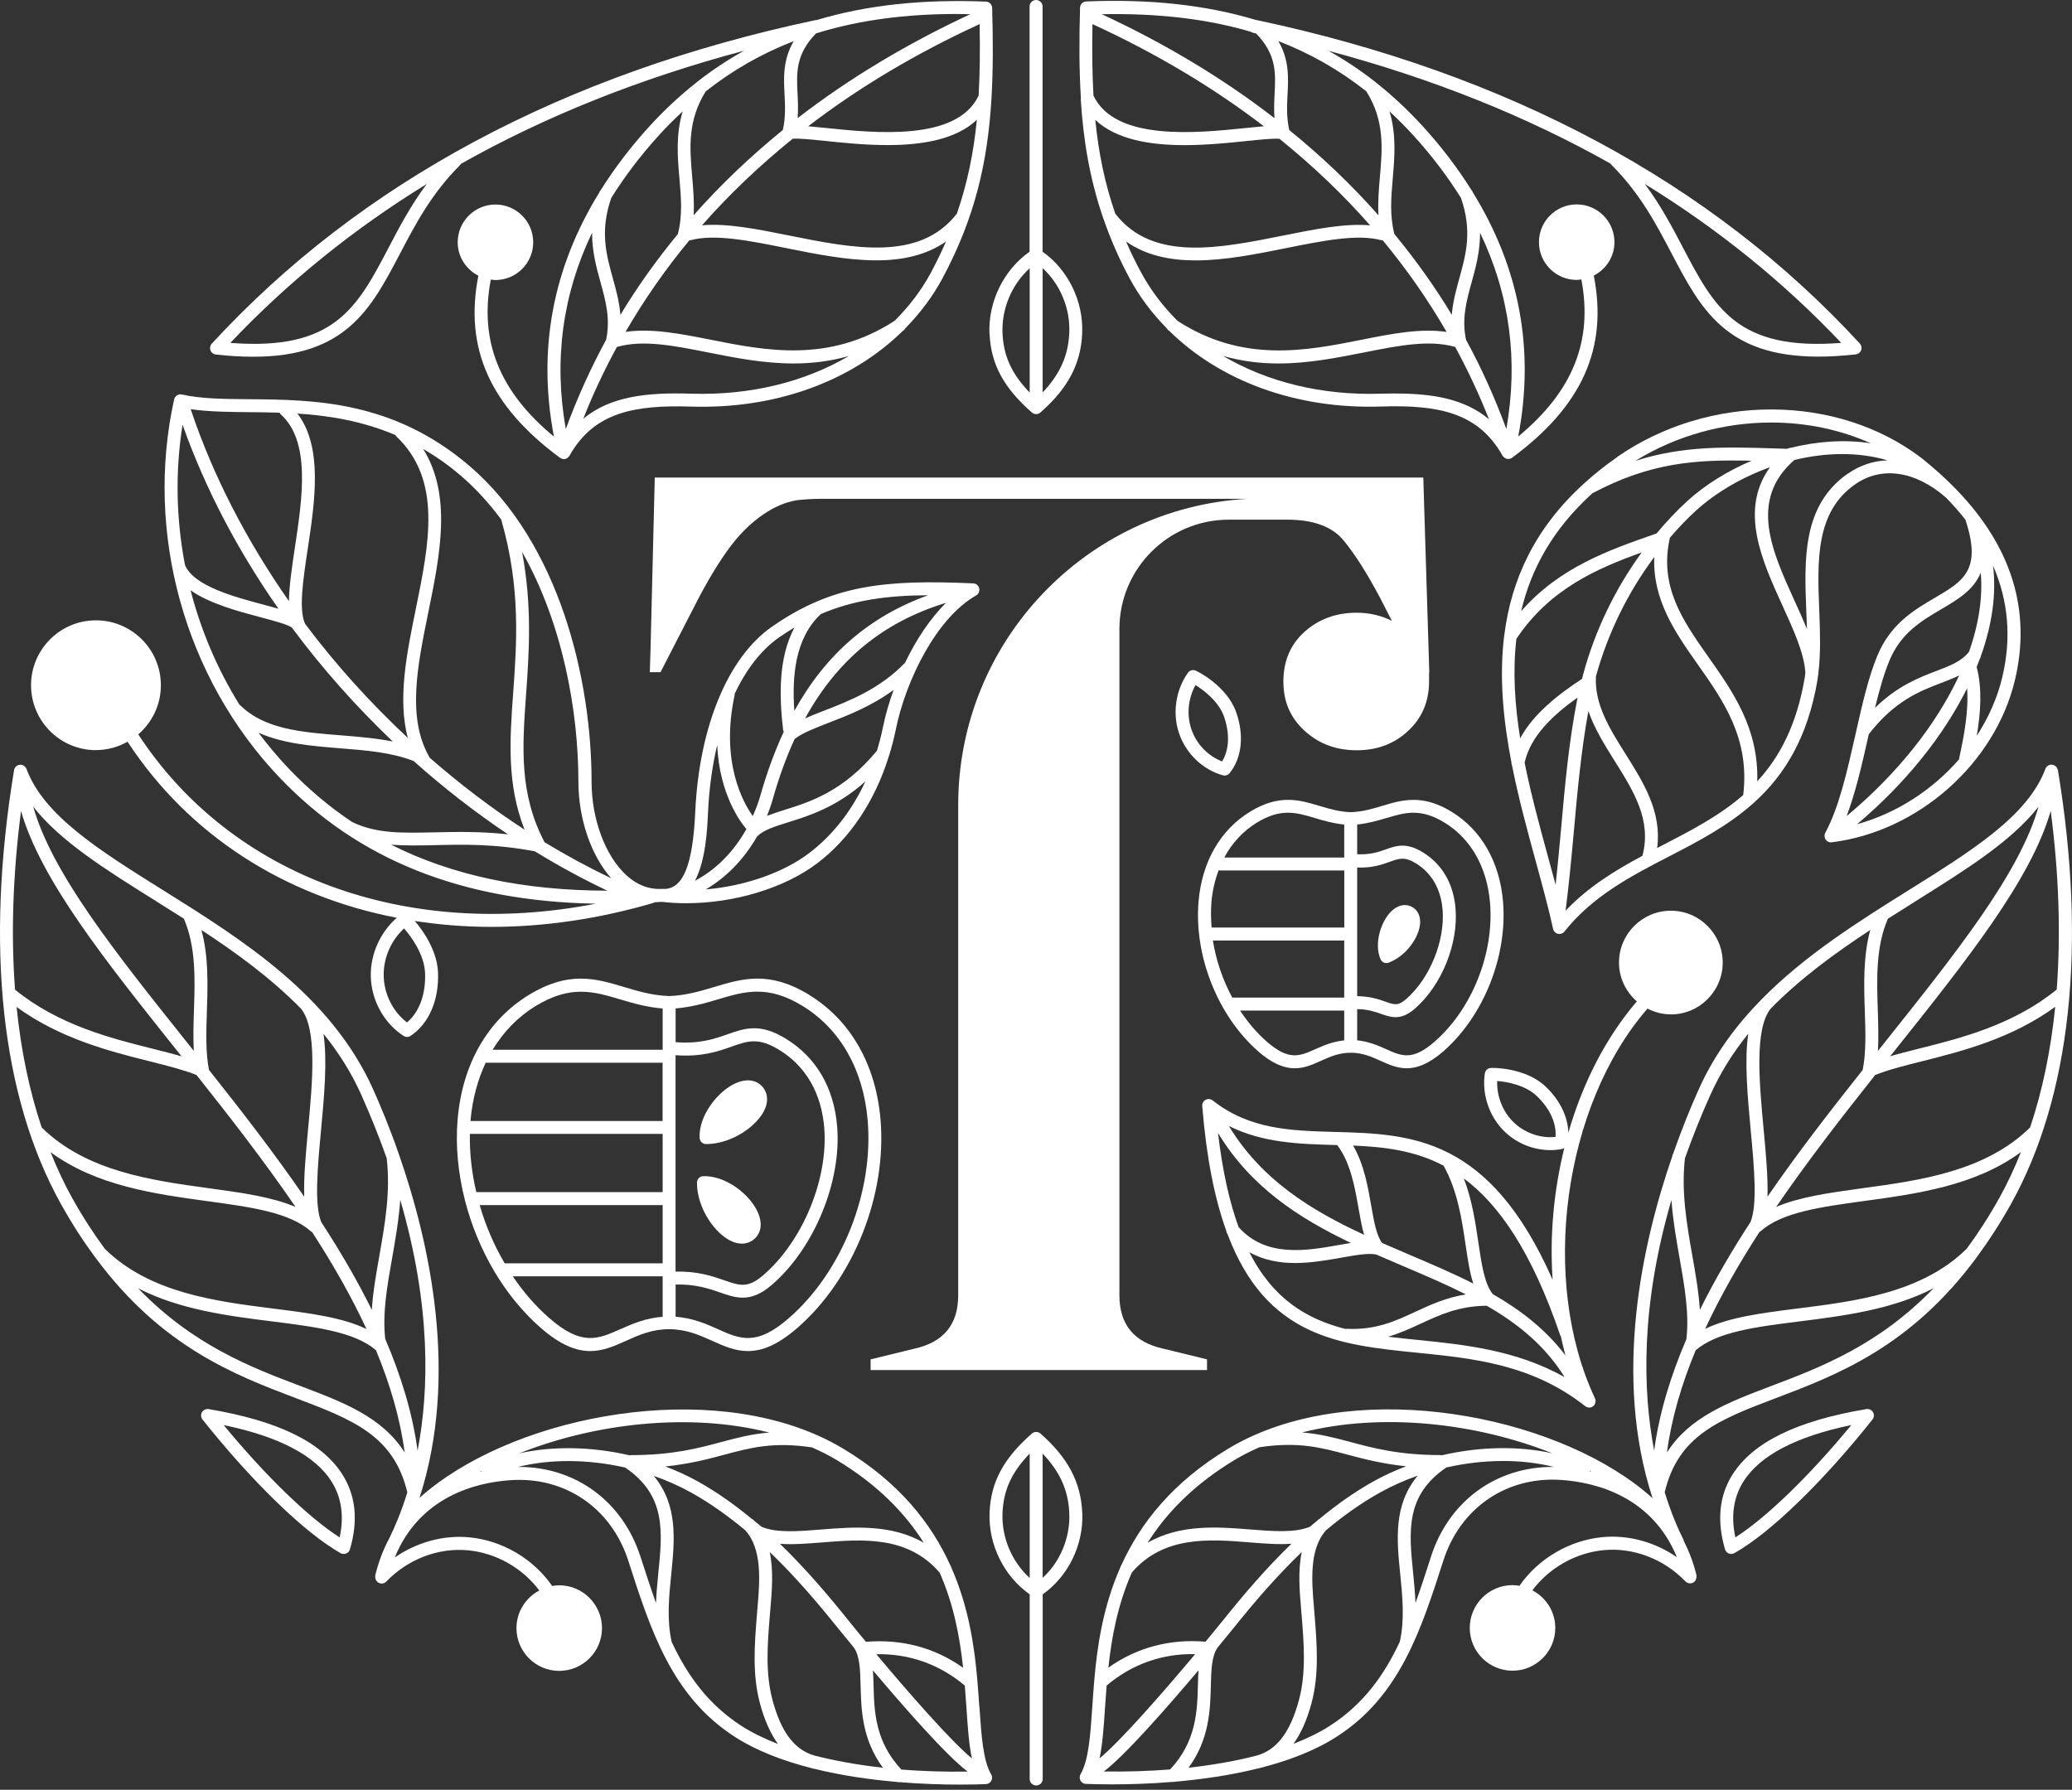
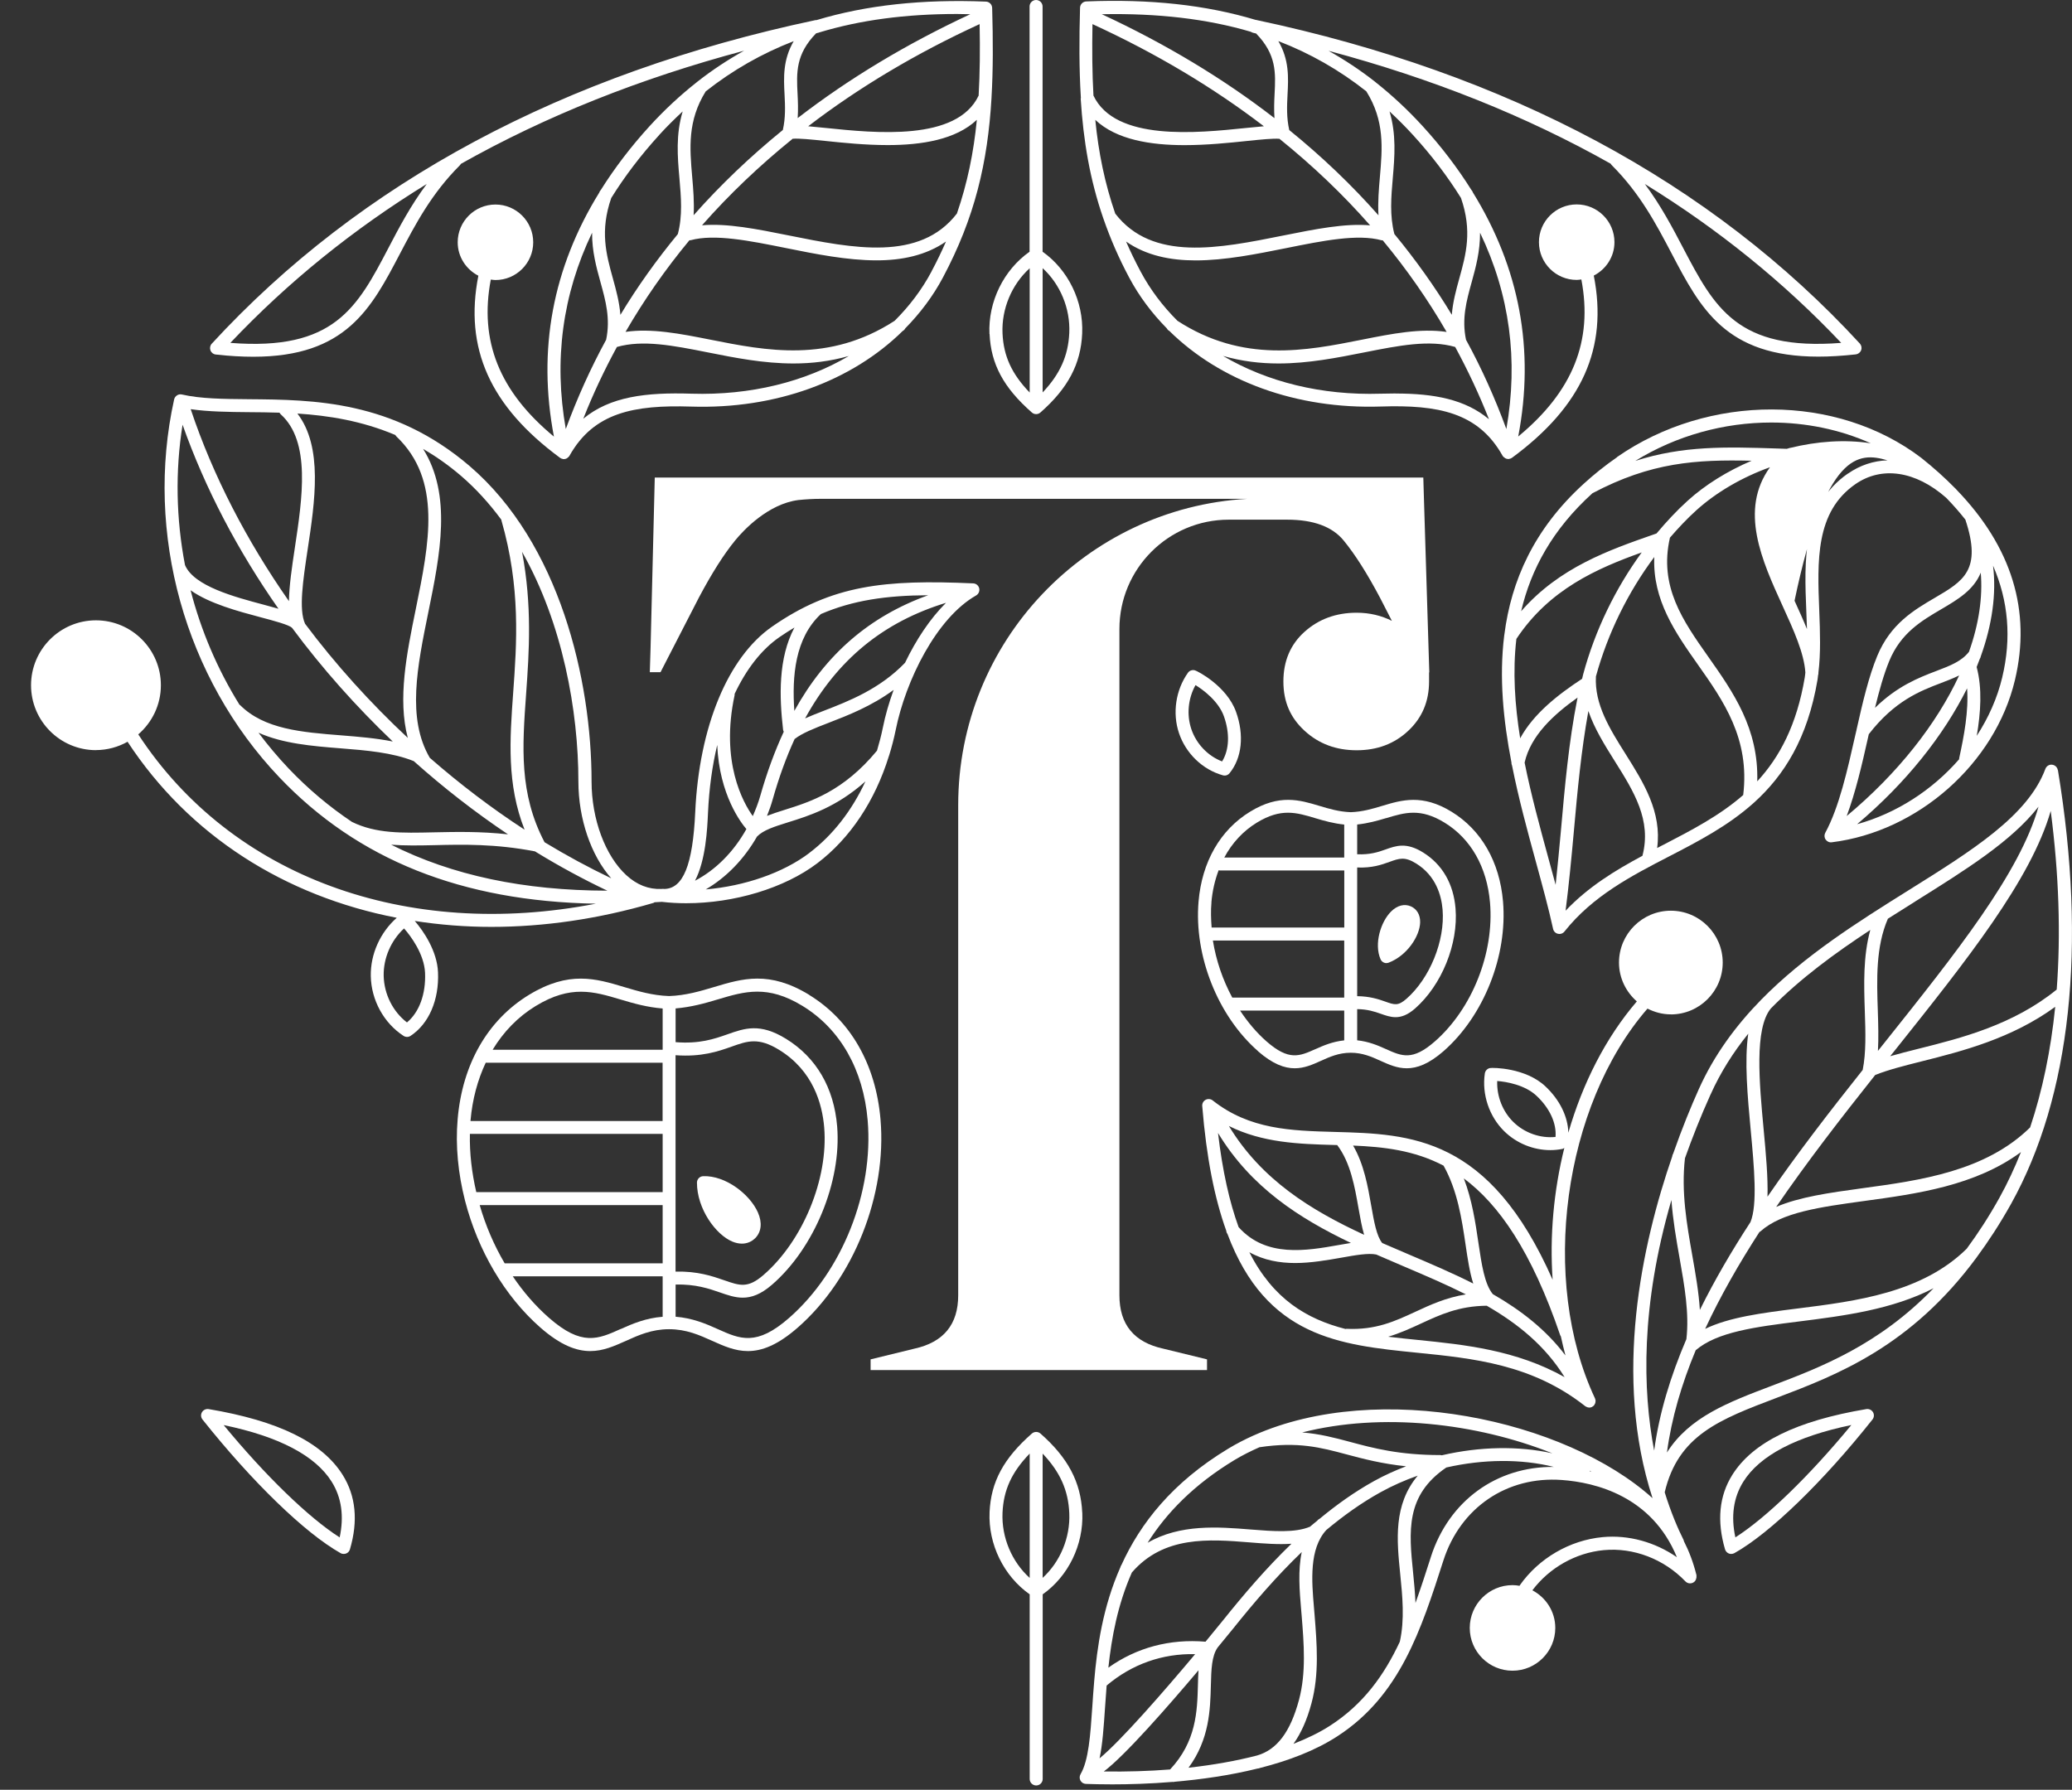
<svg xmlns="http://www.w3.org/2000/svg" width="100%" height="100%" viewBox="0 0 360 311" xml:space="preserve" style="fill-rule:evenodd;clip-rule:evenodd;stroke-linejoin:round;stroke-miterlimit:2;">
  <rect x="0" y="0" width="360" height="311" fill="#333333" stroke="none" />
  <g transform="matrix(1,0,0,1,-36.017,-60.88)">
    <path d="M284.35,177.72L283.42,147.57L283.31,143.86L149.78,143.86L149.05,173.44L148.92,177.68L150.78,177.68L157.46,164.69C159.69,160.49 161.79,157.17 163.77,154.76C165.22,152.99 169.47,148.45 174.72,147.77C176.1,147.63 177.41,147.56 178.5,147.56L252.69,147.56C224.7,149.18 202.5,172.38 202.5,200.78L202.5,285.95C202.5,291.02 199.97,294.11 194.89,295.23L187.28,297.09L187.28,298.95L245.73,298.95L245.73,297.09L238.12,295.23C233.05,294.12 230.51,291.03 230.51,285.95L230.51,170.18C230.51,159.69 239.02,151.18 249.51,151.18L259.64,151.18C264.22,151.18 267.5,152.39 269.47,154.8C271.45,157.21 273.55,160.52 275.78,164.73L277.85,168.76C276.04,167.86 274.02,167.35 271.73,167.35C268.17,167.35 265.15,168.45 262.69,170.65C260.23,172.85 259,175.74 259,179.3C259,182.86 260.23,185.62 262.69,187.87C265.15,190.13 268.17,191.25 271.73,191.25C275.29,191.25 278.28,190.13 280.69,187.87C283.1,185.62 284.31,182.76 284.31,179.3L284.31,177.72L284.35,177.72Z" style="fill:white;fill-rule:nonzero;" />
    <path d="M224.05,323.71C223.81,318.42 221.57,314.18 216.79,309.98C216.37,309.61 215.73,309.61 215.3,309.98C210.38,314.3 208.19,318.38 207.95,323.63C207.7,329.24 210.43,334.76 214.92,337.92L214.92,370C214.92,370.62 215.42,371.13 216.05,371.13C216.68,371.13 217.18,370.62 217.18,370L217.18,337.92C221.62,334.79 224.31,329.31 224.06,323.71L224.05,323.71ZM210.2,323.73C210.38,319.8 211.78,316.7 214.92,313.46L214.92,335.07C211.82,332.26 210.01,328.03 210.2,323.74L210.2,323.73ZM217.17,335.06L217.17,313.47C220.21,316.66 221.63,319.86 221.8,323.81C221.99,328.08 220.21,332.28 217.17,335.06Z" style="fill:white;fill-rule:nonzero;" />
    <path d="M207.95,118.91C208.19,124.16 210.38,128.24 215.3,132.56C215.51,132.75 215.78,132.84 216.04,132.84C216.3,132.84 216.57,132.75 216.78,132.56C221.57,128.36 223.81,124.12 224.04,118.83C224.29,113.23 221.59,107.75 217.16,104.62L217.16,62.01C217.16,61.39 216.66,60.88 216.03,60.88C215.4,60.88 214.9,61.39 214.9,62.01L214.9,104.62C210.41,107.78 207.68,113.3 207.93,118.91L207.95,118.91ZM221.8,118.73C221.62,122.68 220.2,125.88 217.17,129.07L217.17,107.48C220.21,110.26 221.99,114.46 221.8,118.73ZM214.92,107.48L214.92,129.09C211.79,125.85 210.38,122.74 210.2,118.82C210.01,114.53 211.82,110.3 214.92,107.49L214.92,107.48Z" style="fill:white;fill-rule:nonzero;" />
    <path d="M52.66,191.22C54.66,191.22 56.54,190.69 58.18,189.77C68.87,206.08 85.51,216.6 104.95,220.36C102.09,222.88 100.37,226.66 100.44,230.49C100.52,234.67 102.71,238.66 106.13,240.88C106.32,241 106.53,241.06 106.74,241.06C106.95,241.06 107.17,241 107.36,240.87C110.54,238.77 112.32,234.64 112.12,229.84C111.97,226.14 109.61,222.68 108.08,220.91C112.4,221.58 116.84,221.94 121.39,221.94C130.49,221.94 139.96,220.58 149.53,217.78C149.62,217.75 149.69,217.7 149.76,217.66C150.18,217.63 150.58,217.62 151.01,217.59C152.39,217.75 153.81,217.83 155.24,217.83C163.55,217.83 172.29,215.23 178.02,210.88C183.75,206.53 188.05,200.02 190.45,192.28C190.48,192.21 190.5,192.15 190.52,192.08C190.95,190.68 191.33,189.25 191.63,187.77C193.37,179.1 198.73,168.26 205.61,164.35C206.04,164.1 206.26,163.6 206.15,163.11C206.03,162.62 205.61,162.27 205.11,162.25C189.74,161.56 180.59,162.51 170.14,169.78C162.48,175.12 157.49,187.16 156.81,201.99C156.39,211.19 154.71,215.33 151.39,215.35C151.33,215.35 151.27,215.32 151.21,215.33C151.1,215.33 150.99,215.35 150.89,215.35C148.73,215.43 146.7,214.66 144.85,212.97C141.18,209.61 138.8,203.22 138.8,196.69C138.8,178.97 133.23,155.26 117.62,141.87C104.3,130.46 90.45,130.34 79.32,130.25C74.81,130.21 70.91,130.18 67.62,129.43C67.33,129.36 67.02,129.41 66.77,129.58C66.52,129.74 66.34,129.99 66.27,130.29C61.13,153.54 68.14,178.71 84.56,195.96C98.19,210.28 116.26,217.5 139.54,217.91C106.68,224.29 76.24,213.26 60.04,188.49C62.44,186.42 63.97,183.36 63.97,179.95C63.97,173.73 58.91,168.67 52.69,168.67C46.47,168.67 41.41,173.73 41.41,179.95C41.41,186.17 46.47,191.23 52.69,191.23L52.66,191.22ZM106.72,238.54C104.27,236.66 102.75,233.62 102.68,230.44C102.62,227.36 103.96,224.29 106.22,222.21C107.39,223.53 109.73,226.68 109.87,229.94C110.02,233.61 108.86,236.77 106.72,238.55L106.72,238.54ZM129.17,208.95C129.17,208.95 129.24,209 129.29,209.02C133.29,211.46 137.37,213.67 141.54,215.65C127.03,215.62 114.57,213 103.98,207.66C106.35,207.84 108.83,207.8 111.48,207.74C116.44,207.62 122.07,207.49 128.97,208.82C129.04,208.86 129.1,208.9 129.17,208.94L129.17,208.95ZM176.66,209.08C172.07,212.57 165.38,214.85 158.64,215.43C162.21,213.35 165.29,210.18 167.54,206.25C168.64,205.12 170.52,204.53 172.91,203.78C176.61,202.63 181.39,201.12 186.38,196.66C184.03,201.72 180.73,205.99 176.66,209.07L176.66,209.08ZM174.1,189.28C175.38,188.28 177.47,187.45 179.91,186.51C183.36,185.18 187.44,183.59 191.28,180.76C190.47,182.99 189.83,185.21 189.41,187.31C189.13,188.69 188.78,190.01 188.39,191.32C182.52,198.42 176.82,200.2 172.23,201.64C171.17,201.97 170.2,202.29 169.28,202.65C169.66,201.71 170,200.75 170.28,199.75C171.36,195.94 172.63,192.45 174.09,189.27L174.1,189.28ZM193.29,176.02C188.88,180.62 183.45,182.73 179.09,184.41C177.94,184.85 176.88,185.28 175.9,185.71C181.51,175.49 189.5,168.95 200.38,165.63C197.59,168.4 195.18,172.07 193.28,176.01L193.29,176.02ZM197.28,164.31C187.1,167.98 179.48,174.55 174.03,184.41C173.61,178.41 174.13,171.78 178.64,167.58C184.2,165.19 189.99,164.35 197.28,164.31ZM171.4,171.62C172.29,171 173.17,170.45 174.05,169.92C171.2,175.26 171.42,181.99 172.07,187.65C172.09,187.79 172.13,187.92 172.19,188.03C170.63,191.4 169.27,195.09 168.12,199.14C167.77,200.37 167.31,201.55 166.81,202.69C165.13,200.34 161.16,193.28 163.65,181.68C163.67,181.61 163.65,181.54 163.65,181.47C165.68,177.16 168.3,173.78 171.4,171.62ZM159.03,202.09C159.22,197.89 159.77,193.95 160.63,190.33C161,199.04 164.83,203.94 165.7,204.94C163.49,208.9 160.37,212.04 156.77,213.92C158.64,210.33 158.9,205.01 159.03,202.09ZM142.22,213.5C138.28,211.62 134.42,209.53 130.63,207.23C126.19,198.76 126.76,190.71 127.43,181.41C127.95,174.18 128.49,166.14 126.72,156.77C133.76,169.17 136.51,184.39 136.51,196.69C136.51,203.18 138.72,209.56 142.22,213.5ZM123.13,151.2L123.13,151.28C126.5,162.97 125.8,172.68 125.18,181.24C124.59,189.39 124.04,197.14 127.16,205.05C121.42,201.32 115.91,197.12 110.69,192.56C106.68,185.71 108.51,176.72 110.45,167.2C112.49,157.2 114.56,146.92 109.53,138.88C111.74,140.17 113.94,141.7 116.12,143.57C118.75,145.83 121.07,148.41 123.13,151.2ZM77.63,183.34C73.8,177.18 70.94,170.46 69.13,163.45C72.41,165.77 77.36,167.09 81.3,168.14C83.53,168.73 86.31,169.47 86.75,169.98C86.75,169.98 86.77,169.99 86.78,170C91.99,177.03 97.88,183.64 104.26,189.73C101.38,189.15 98.32,188.9 95.32,188.66C88.44,188.12 81.94,187.6 77.74,183.41C77.71,183.38 77.67,183.36 77.63,183.34ZM89.46,156.43C90.74,147.99 92.15,138.54 87.69,132.74C93.09,133.09 98.87,134 104.71,136.47C104.76,136.56 104.81,136.65 104.89,136.72C112.83,144.28 110.61,155.19 108.25,166.75C106.68,174.44 105.08,182.34 106.87,189.1C100.35,183.01 94.33,176.36 89.02,169.27C87.9,166.79 88.66,161.76 89.46,156.42L89.46,156.43ZM84.59,132.6C84.65,132.7 84.7,132.79 84.79,132.87C90.04,137.6 88.55,147.42 87.24,156.1C86.72,159.54 86.26,162.69 86.22,165.34C78.88,154.84 73.01,143.55 69.15,131.98C72.21,132.42 75.65,132.47 79.27,132.5C80.98,132.51 82.76,132.53 84.59,132.59L84.59,132.6ZM67.73,134.66C71.65,145.75 77.33,156.56 84.4,166.66C83.67,166.45 82.83,166.23 81.89,165.97C76.75,164.6 69.71,162.74 68.16,159.07C66.62,151.06 66.44,142.78 67.74,134.67L67.73,134.66ZM80.93,188.2C85.16,190.09 90.2,190.52 95.15,190.91C99.61,191.26 104.22,191.64 107.91,193.14C113.09,197.77 118.57,202.03 124.28,205.86C119.42,205.33 115.23,205.43 111.43,205.51C105.8,205.64 101.34,205.74 97.17,203.7C93.21,201.05 89.54,197.96 86.16,194.41C84.29,192.44 82.55,190.36 80.93,188.2Z" style="fill:white;fill-rule:nonzero;" />
-     <path d="M206.17,357.47C206.08,356.1 205.98,354.64 205.85,353.13L205.85,353.1C205.34,347.08 204.34,340.12 201.29,333.23C201.26,333.09 201.2,332.97 201.12,332.85C197.84,325.62 192.28,318.49 182.59,312.65C181.17,311.79 179.68,311.02 178.14,310.33C178.13,310.33 178.11,310.32 178.09,310.31C156.44,300.67 124.14,307.49 108.9,321.16C115.81,299.85 110.65,276.71 105.31,261.41L105.31,261.4C103.74,256.9 102.15,253.07 100.85,250.17C93.49,233.78 78.04,224.12 64.41,215.6C53.27,208.64 43.65,202.62 40.62,194.5C40.44,194.02 39.95,193.71 39.46,193.77C38.95,193.82 38.54,194.2 38.46,194.71C33.41,225.36 36.22,251.43 46.61,270.11C48.53,273.55 50.5,276.58 52.52,279.31C52.53,279.32 52.54,279.34 52.55,279.35L52.56,279.36C64.05,294.92 76.81,299.8 87.38,303.81C97.26,307.56 104.43,310.28 106.79,320.21C105.76,323.53 104.64,326.17 103.67,328.15C102.67,330.01 101.82,332.14 101.22,334.6C101.2,334.68 101.22,334.76 101.21,334.85L101.21,334.98C101.21,335.05 101.23,335.11 101.25,335.17C101.27,335.27 101.3,335.36 101.35,335.45C101.35,335.45 101.36,335.46 101.37,335.47C101.42,335.56 101.47,335.65 101.55,335.73C102,336.16 102.71,336.15 103.14,335.7C106.87,331.81 112.18,329.78 117.33,330.27C122.22,330.73 126.77,333.33 129.72,337.25C127.37,338.5 125.75,340.95 125.75,343.79C125.75,347.89 129.08,351.22 133.18,351.22C137.28,351.22 140.61,347.88 140.61,343.79C140.61,339.7 137.28,336.35 133.18,336.35C132.76,336.35 132.36,336.41 131.96,336.47C128.66,331.72 123.29,328.56 117.54,328.01C113.03,327.59 108.42,328.88 104.61,331.51C108.95,320.88 118.77,318.5 124.61,318.09C134.13,317.39 142.23,322.9 145.18,332.08C149.07,344.17 152.74,355.59 163.61,362.63C167.46,365.13 172.14,366.88 177.01,368.12C177.11,368.15 177.19,368.19 177.29,368.21C177.35,368.22 177.41,368.23 177.47,368.23C182.3,369.43 187.3,370.13 191.87,370.52C191.95,370.54 192.02,370.57 192.1,370.57C192.14,370.57 192.17,370.55 192.2,370.55C196.19,370.88 199.83,370.98 202.72,370.98C204.62,370.98 206.19,370.94 207.31,370.9C207.71,370.88 208.06,370.66 208.25,370.32C208.44,369.97 208.43,369.55 208.23,369.21C206.82,366.81 206.53,362.49 206.19,357.49L206.17,357.47ZM185.54,353.75C185.65,357.98 185.78,363.11 189.42,368.05C185.14,367.58 181.13,366.86 177.51,365.93C174.06,364.94 171.73,361.87 170.23,356.27C168.97,351.57 169.37,346.5 169.77,341.59L169.87,340.4C170.14,337.31 170.43,333.77 169.75,330.56C174.2,334.83 178.15,339.48 181.67,343.87C181.84,344.07 182.84,345.31 184.35,347.14C185.41,348.63 185.47,351.01 185.54,353.76L185.54,353.75ZM199.28,334.15C201.74,339.73 202.79,345.41 203.35,350.68C198.45,347.19 192.68,345.65 186.47,346.17C185.28,344.74 184.23,343.46 183.43,342.46C179.92,338.08 175.98,333.44 171.53,329.14C173.78,329.3 176.27,329.11 178.85,328.9C185.83,328.34 193.73,327.7 199.28,334.15ZM203.65,353.78C203.76,355.1 203.85,356.39 203.93,357.63C204.16,361.03 204.36,363.99 204.88,366.43C201.18,363.38 193.75,354.86 188.27,348.32C193.99,348.21 199.27,350.08 203.65,353.78ZM196.53,328.97C190.89,325.69 184.25,326.21 178.67,326.66C174.68,326.98 170.92,327.28 168.32,326.18C167.91,325.82 167.48,325.49 167.07,325.15C167.03,325.11 167.01,325.06 166.97,325.03C166.88,324.94 166.78,324.88 166.67,324.83C163.71,322.39 160.57,320.13 157.17,318.25C155.4,317.27 153.54,316.43 151.62,315.7C155.84,315.26 159.02,314.43 161.9,313.65C166.45,312.43 170.39,311.38 177.1,312.39C178.59,313.05 180.05,313.77 181.42,314.6C188.51,318.88 193.28,323.82 196.53,328.98L196.53,328.97ZM169.67,309.81C166.64,310.05 164.08,310.72 161.32,311.46C157.35,312.53 152.84,313.73 145.65,313.73C145.57,313.73 145.51,313.76 145.44,313.77C145.41,313.77 145.38,313.76 145.35,313.75L145.33,313.75C138.83,312.25 132.1,312.11 126.24,313.42C139.44,308.16 155.88,306.29 169.68,309.81L169.67,309.81ZM103.2,262.1C103.89,267.98 102.89,273.62 101.93,279.08C101.36,282.31 100.81,285.43 100.62,288.49C98.08,283.35 95.11,278.26 91.84,273.25C90.59,270.23 91.2,263.68 91.79,257.34C92.35,251.33 92.91,245.2 92.22,240.51C94.8,243.71 97.04,247.21 98.78,251.1C100.48,254.9 101.93,258.56 103.19,262.1L103.2,262.1ZM38.89,235.85C46.45,241.35 55.02,243.55 62.03,245.3C65.21,246.1 67.96,246.8 70.16,247.68C76.03,255.07 81.99,262.75 87.37,270.61C83.33,268.88 78.14,268.15 72.37,267.36C62.36,265.99 51.04,264.44 43.26,256.8C41.12,250.41 39.66,243.4 38.9,235.84L38.89,235.85ZM88.31,236.14C91.17,239.7 90.31,248.95 89.54,257.13C89.14,261.38 88.77,265.47 88.87,268.82C83.68,261.27 77.97,253.9 72.33,246.8C71.73,243.8 71.84,240.32 71.96,236.62C72.12,231.89 72.26,227.04 71.01,222.48C77.09,226.46 83.13,230.87 88.3,236.14L88.31,236.14ZM63.2,217.52C64.77,218.5 66.36,219.5 67.96,220.51C70.08,225.41 69.9,231.07 69.71,236.55C69.63,238.97 69.57,241.28 69.69,243.49C69.31,243.02 68.93,242.54 68.55,242.06C56.07,226.42 45.05,212.6 41.79,201.05C46.47,207.06 54.37,211.99 63.2,217.51L63.2,217.52ZM39.67,201.81C43.12,213.79 54.23,227.72 66.79,243.47C67.04,243.79 67.3,244.11 67.56,244.43C66.03,243.99 64.37,243.57 62.57,243.12C55.26,241.29 46.18,239 38.63,232.85C37.91,223.28 38.24,212.89 39.67,201.81ZM44.82,261.1C52.79,266.96 62.95,268.35 72.05,269.6C79.74,270.65 86.38,271.56 90.07,274.88C90.13,274.93 90.19,274.96 90.26,274.99C93.84,280.53 97.06,286.14 99.69,291.82C95.51,289.8 89.9,289.07 83.61,288.28C73.48,287 62.01,285.55 54.23,277.88C52.29,275.25 50.39,272.34 48.54,269.02C47.15,266.52 45.92,263.87 44.81,261.1L44.82,261.1ZM88.15,301.7C79.6,298.46 69.56,294.62 60.01,284.74C67.24,288.46 75.66,289.54 83.34,290.5C91,291.47 97.61,292.31 101.34,295.5C103.78,301.39 105.54,307.33 106.33,313.28C102.44,307.11 95.69,304.55 88.14,301.69L88.15,301.7ZM102.95,293.54C102.45,289.1 103.27,284.42 104.15,279.47C104.73,276.18 105.31,272.83 105.56,269.37C110.93,287.81 110.59,302.46 108.57,312.97C107.7,306.44 105.7,299.95 102.95,293.54ZM119.69,316.45C119.69,316.45 119.71,316.51 119.71,316.54C119.6,316.56 119.5,316.57 119.39,316.6C119.49,316.55 119.59,316.5 119.69,316.45ZM126.18,315.79L125.98,315.79C131.64,314.37 138.23,314.44 144.64,315.89C151.75,320.73 151.13,326.97 150.4,334.2C150.23,335.92 150.06,337.67 149.99,339.43C149.07,336.85 148.2,334.16 147.3,331.39C144.2,321.76 136.02,315.78 126.18,315.78L126.18,315.79ZM152.71,346.16C151.85,342.3 152.25,338.3 152.64,334.44C153.24,328.5 153.85,322.41 149.6,317.33C151.84,318.12 154.02,319.08 156.07,320.22C159.43,322.08 162.54,324.33 165.48,326.77C168.49,330.04 168.02,335.67 167.63,340.22L167.53,341.43C167.12,346.53 166.69,351.8 168.06,356.88C168.84,359.8 169.89,362.12 171.19,363.93C168.79,362.99 166.63,361.94 164.81,360.76C159.04,357.02 155.45,352.02 152.71,346.17L152.71,346.16ZM192.63,368.37C188.07,363.5 187.91,358.3 187.79,353.7C187.77,352.81 187.74,351.96 187.69,351.14C193.01,357.45 200.47,365.97 204.14,368.72C200.17,368.78 196.31,368.66 192.63,368.37Z" style="fill:white;fill-rule:nonzero;" />
    <path d="M72.27,305.73C71.81,305.66 71.35,305.87 71.11,306.27C70.87,306.67 70.91,307.18 71.2,307.54C79.84,318.4 89.03,327.3 95.19,330.76C95.36,330.86 95.55,330.9 95.74,330.9C95.88,330.9 96.03,330.87 96.17,330.82C96.49,330.69 96.73,330.42 96.82,330.09C98.27,325.16 97.84,320.81 95.55,317.16C92.01,311.51 84.39,307.77 72.26,305.73L72.27,305.73ZM95.03,328.03C89.62,324.57 82.17,317.35 74.88,308.51C84.49,310.5 90.8,313.81 93.65,318.36C95.36,321.1 95.82,324.34 95.03,328.04L95.03,328.03Z" style="fill:white;fill-rule:nonzero;" />
    <path d="M73.52,122.48C75.88,122.75 78.04,122.87 80.03,122.87C96.12,122.87 100.51,114.51 105.49,105C108.19,99.86 110.97,94.54 115.89,89.63C115.97,89.55 116.04,89.45 116.1,89.35C130.84,81.04 147.28,74.49 165.3,69.69C162.47,71.27 159.76,73.05 157.18,75.08C157.12,75.12 157.07,75.17 157.01,75.22C154.16,77.47 151.45,79.99 148.88,82.8C145.59,86.41 142.78,90.11 140.4,93.9C140.29,94.01 140.2,94.14 140.15,94.3L140.15,94.32C132.03,107.46 129.38,121.67 132.26,136.75C122.77,128.9 119.27,120.14 121.29,109.46C121.56,109.49 121.82,109.54 122.1,109.54C125.72,109.54 128.66,106.6 128.66,102.98C128.66,99.36 125.72,96.42 122.1,96.42C118.48,96.42 115.54,99.36 115.54,102.98C115.54,105.52 117.01,107.7 119.13,108.79C116.65,121.39 121.16,131.47 133.33,140.44C133.48,140.55 133.64,140.6 133.8,140.63C133.82,140.63 133.82,140.65 133.84,140.65C133.89,140.65 133.94,140.66 133.99,140.66C134.17,140.66 134.35,140.61 134.51,140.52C134.57,140.49 134.61,140.44 134.66,140.39C134.74,140.33 134.82,140.28 134.88,140.2C134.9,140.18 134.9,140.15 134.92,140.12C134.93,140.1 134.95,140.1 134.96,140.08C139.18,132.54 146.19,131.22 156.1,131.53C170.79,132 184,127.11 192.87,118.38C192.9,118.36 192.93,118.35 192.96,118.33C193.12,118.23 193.23,118.08 193.31,117.93C195.88,115.31 198.1,112.38 199.83,109.13C205.38,98.71 207.63,89.15 208.29,77.85L208.29,77.78C208.57,72.99 208.56,67.88 208.4,62.25C208.38,61.66 207.91,61.18 207.32,61.16C196.29,60.72 186.56,61.76 177.89,64.37L177.73,64.37C133.91,73.65 98.61,92.57 72.81,120.6C72.52,120.91 72.44,121.36 72.58,121.76C72.73,122.16 73.09,122.44 73.51,122.49L73.52,122.48ZM172.33,77.32C172.43,79.29 172.52,81.33 172.03,83.47C166.37,88.07 161.19,93.01 156.53,98.28C156.66,96.01 156.47,93.78 156.28,91.59C155.85,86.6 155.45,81.88 158.63,76.76C163.31,73.07 168.37,70.18 173.92,68.03C172.03,71.28 172.17,74.34 172.33,77.32ZM206.22,65.07C206.31,69.5 206.27,73.61 206.05,77.49C202.27,85.47 188.08,84 179.56,83.12C178.4,83 177.37,82.9 176.44,82.82C185.25,76.06 195.21,70.13 206.22,65.07ZM202.28,97.98C195.82,106.37 184.25,104.04 173.05,101.79C167.54,100.68 162.29,99.64 157.99,100.03C162.7,94.67 167.97,89.66 173.74,84.99C174.82,84.9 176.9,85.11 179.33,85.36C182.47,85.69 186.34,86.09 190.25,86.09C196.13,86.09 202.08,85.16 205.74,81.7C205.18,87.4 204.1,92.7 202.28,97.97L202.28,97.98ZM150.55,84.33C151.87,82.88 153.24,81.53 154.63,80.24C153.42,84.25 153.73,88.07 154.06,91.8C154.35,95.16 154.63,98.33 153.79,101.55C150.11,106.02 146.76,110.69 143.81,115.59C143.63,113.37 143.07,111.31 142.51,109.29C141.33,105.04 140.23,101.01 142.22,95.28C144.55,91.54 147.31,87.89 150.56,84.33L150.55,84.33ZM138.89,101.32C138.87,104.54 139.63,107.32 140.34,109.88C141.25,113.16 142.1,116.25 141.33,119.92C138.62,124.89 136.29,130.07 134.32,135.43C132.21,123.46 133.74,112.05 138.89,101.32ZM156.19,129.29C148.24,129.03 142.01,129.79 137.36,133.64C139.05,129.35 141.01,125.2 143.2,121.17C147.7,119.89 152.94,120.91 158.98,122.11C163.69,123.05 168.68,124.04 173.91,124.04C177.03,124.04 180.23,123.67 183.5,122.74C175.85,127.24 166.4,129.6 156.18,129.29L156.19,129.29ZM197.86,108.07C196.17,111.24 194,114.09 191.46,116.62C180.08,124 169.12,121.83 159.43,119.9C154.19,118.86 149.2,117.89 144.7,118.55C147.93,112.97 151.63,107.66 155.8,102.63C155.87,102.63 155.94,102.63 156.01,102.62C160.17,101.49 166.21,102.7 172.61,103.99C177.75,105.03 183.21,106.12 188.31,106.12C192.74,106.12 196.9,105.26 200.38,102.85C199.63,104.57 198.79,106.31 197.85,108.07L197.86,108.07ZM204.62,63.34C193.53,68.5 183.49,74.54 174.61,81.4C174.71,79.94 174.66,78.55 174.59,77.2C174.4,73.52 174.25,70.33 177.8,66.68C177.87,66.66 177.95,66.63 178.02,66.61C178.08,66.6 178.15,66.58 178.21,66.57C178.26,66.56 178.29,66.53 178.34,66.52C185.47,64.36 193.37,63.31 202.29,63.31C203.05,63.31 203.84,63.33 204.62,63.35L204.62,63.34ZM110.16,92.85C107.36,96.6 105.35,100.44 103.51,103.96C98.09,114.31 94.09,121.89 76.04,120.46C86.03,109.9 97.42,100.69 110.16,92.85Z" style="fill:white;fill-rule:nonzero;" />
    <path d="M248.78,195.65C249.11,195.65 249.44,195.5 249.65,195.23C251.8,192.59 252.22,188.6 250.77,184.57C249.17,180.11 244.12,177.5 243.63,177.36C243.17,177.23 242.68,177.4 242.41,177.79C240.29,180.78 239.69,184.8 240.86,188.27C242.05,191.81 244.97,194.62 248.48,195.6C248.58,195.63 248.68,195.64 248.78,195.64L248.78,195.65ZM243,187.56C242.16,185.06 242.45,182.22 243.73,179.93C245.09,180.76 247.72,182.72 248.66,185.33C249.72,188.3 249.6,191.17 248.35,193.19C245.88,192.24 243.87,190.15 243,187.56Z" style="fill:white;fill-rule:nonzero;" />
-     <path d="M316.97,140.33C314.85,141.8 312.96,143.32 311.24,144.89C311.2,144.92 311.16,144.95 311.13,144.99C302.5,152.86 298.59,161.82 297.4,171.1C297.38,171.16 297.38,171.22 297.37,171.29C296.46,178.58 297.21,186.05 298.62,193.35C298.61,193.55 298.65,193.74 298.73,193.92C299.87,199.64 301.39,205.23 302.84,210.52C303.97,214.67 305.05,218.59 305.86,222.29C305.95,222.71 306.28,223.05 306.71,223.14C306.79,223.16 306.88,223.17 306.96,223.17C307.3,223.17 307.63,223.02 307.84,222.74C312.75,216.55 319.5,213.06 326.02,209.69C331.08,207.08 336.22,204.4 340.62,200.48C340.69,200.43 340.75,200.37 340.81,200.31C345.97,195.64 350.09,189.2 351.81,178.95C351.85,178.71 351.86,178.45 351.9,178.21C351.94,178.09 351.97,177.96 351.96,177.82L351.96,177.75C352.37,174.39 352.25,170.72 352.11,167.14C351.76,158.26 351.43,149.86 358.35,145.03C362.95,141.82 368.84,142.7 374.15,147.37C375.37,148.62 376.48,149.89 377.49,151.17C380.41,159.94 377.14,161.85 372.2,164.75C368.58,166.87 364.49,169.27 362.18,174.86C360.69,178.47 359.65,182.92 358.59,187.64L358.59,187.67C358.52,187.99 358.45,188.29 358.37,188.61C356.98,194.78 355.55,201.16 353.15,205.59C352.95,205.96 352.97,206.41 353.21,206.76C353.45,207.11 353.86,207.3 354.28,207.24C369.27,205.39 382.65,193.54 386.1,179.06C388.97,167.02 385.56,155.92 375.95,145.97C375.91,145.91 375.85,145.85 375.8,145.8C375.78,145.78 375.75,145.76 375.73,145.74C373.97,143.94 372,142.17 369.83,140.44C355.16,129.28 332.93,129.22 316.97,140.3L316.97,140.33ZM360.56,189.13C360.61,188.9 360.66,188.68 360.71,188.46C365.2,182.65 369.65,180.94 373.25,179.57C374.38,179.14 375.43,178.73 376.41,178.25C372.49,186.69 365.76,195.27 356.87,202.68C358.4,198.59 359.51,193.82 360.56,189.13ZM358.69,204.09C367.17,196.93 373.71,188.7 377.79,180.49C378.08,184.43 377.26,188.76 376.41,192.66C376.4,192.71 376.41,192.76 376.41,192.81C371.76,198.15 365.54,202.2 358.7,204.09L358.69,204.09ZM383.9,178.57C383.04,182.18 381.5,185.61 379.47,188.74C380.15,184.72 380.45,180.54 379.45,176.78C379.64,176.31 379.82,175.85 379.99,175.38C380.09,175.24 380.14,175.08 380.17,174.92C382.14,169.42 382.9,164.07 382.3,159.17C384.97,165.3 385.52,171.78 383.9,178.56L383.9,178.57ZM380.16,160.36C380.53,164.66 379.83,169.33 378.12,174.14C376.82,175.8 374.89,176.54 372.45,177.47C369.35,178.65 365.65,180.1 361.79,183.88C362.52,180.89 363.3,178.1 364.26,175.75C366.28,170.86 369.86,168.76 373.34,166.72C376.2,165.04 378.95,163.4 380.17,160.37L380.16,160.36ZM361.07,137.91C356.52,137.2 351.72,137.57 347.09,138.7C346.97,138.71 346.86,138.74 346.75,138.79C346.65,138.82 346.55,138.84 346.45,138.87L344.67,138.81C335.88,138.53 328.48,138.3 320.14,140.97C327.31,136.54 335.59,134.3 343.76,134.3C349.77,134.3 355.7,135.51 361.06,137.91L361.07,137.91ZM312.69,146.59C322.89,141.19 330.68,140.72 340.35,140.94C336.14,142.73 332.3,145.12 329.26,147.87C327.33,149.61 325.54,151.55 323.83,153.58L323.37,153.74C315.61,156.45 306.94,159.47 300.31,167.09C302.01,159.8 305.77,152.86 312.68,146.6L312.69,146.59ZM311.09,178.04C311.09,178.04 311.06,178.11 311.06,178.16C311,178.38 310.96,178.61 310.9,178.83C306.73,181.57 302.47,184.88 300.14,189.17C299.21,183.36 298.82,177.55 299.48,171.9C305.19,163.28 313.48,159.66 321.26,156.87C316.67,163.16 313.15,170.41 311.09,178.04ZM300.91,193.39C301.97,188.72 305.9,185.08 310.12,182.09C310.11,182.16 310.08,182.23 310.07,182.3C308.58,189.85 307.89,197.6 307.23,205.1C306.95,208.24 306.64,211.44 306.3,214.63C305.89,213.09 305.46,211.52 305.02,209.92C303.55,204.53 302.03,198.98 300.91,193.39ZM308.03,219.13C308.62,214.51 309.06,209.84 309.47,205.3C310.08,198.42 310.74,191.33 311.99,184.43C313.04,187.49 314.82,190.34 316.57,193.13C319.89,198.41 323.01,203.41 321.38,209.59C316.64,212.13 311.96,214.98 308.03,219.13ZM324.99,207.69C324.64,207.87 324.29,208.05 323.94,208.23C324.78,202 321.59,196.89 318.47,191.93C315.67,187.48 313.04,183.27 313.3,178.42C315.36,170.92 318.87,163.79 323.44,157.67C323.13,165.14 327.11,170.82 330.99,176.33C335.47,182.68 340.08,189.25 338.89,199.03C334.78,202.62 329.94,205.13 324.98,207.7L324.99,207.69ZM341.33,196.65C341.59,187.49 337.16,181.16 332.84,175.03C328.41,168.74 324.22,162.79 326.16,154.31C327.62,152.62 329.14,151 330.77,149.53C334.19,146.44 338.67,143.82 343.54,142.07C338.15,149.54 342.16,158.33 345.75,166.2C347.67,170.4 349.47,174.38 349.69,177.74C349.65,178.02 349.64,178.31 349.59,178.58C348.2,186.85 345.22,192.44 341.33,196.65ZM357.06,143.18C349.12,148.72 349.49,158.13 349.86,167.23C349.9,168.23 349.94,169.22 349.97,170.19C349.32,168.59 348.57,166.95 347.81,165.27C343.88,156.65 339.82,147.74 347.78,140.81C353.2,139.5 358.86,139.36 363.96,140.87C361.54,140.95 359.19,141.71 357.07,143.19L357.06,143.18Z" style="fill:white;fill-rule:nonzero;" />
+     <path d="M316.97,140.33C314.85,141.8 312.96,143.32 311.24,144.89C311.2,144.92 311.16,144.95 311.13,144.99C302.5,152.86 298.59,161.82 297.4,171.1C297.38,171.16 297.38,171.22 297.37,171.29C296.46,178.58 297.21,186.05 298.62,193.35C298.61,193.55 298.65,193.74 298.73,193.92C299.87,199.64 301.39,205.23 302.84,210.52C303.97,214.67 305.05,218.59 305.86,222.29C305.95,222.71 306.28,223.05 306.71,223.14C306.79,223.16 306.88,223.17 306.96,223.17C307.3,223.17 307.63,223.02 307.84,222.74C312.75,216.55 319.5,213.06 326.02,209.69C331.08,207.08 336.22,204.4 340.62,200.48C340.69,200.43 340.75,200.37 340.81,200.31C345.97,195.64 350.09,189.2 351.81,178.95C351.85,178.71 351.86,178.45 351.9,178.21C351.94,178.09 351.97,177.96 351.96,177.82L351.96,177.75C352.37,174.39 352.25,170.72 352.11,167.14C351.76,158.26 351.43,149.86 358.35,145.03C362.95,141.82 368.84,142.7 374.15,147.37C375.37,148.62 376.48,149.89 377.49,151.17C380.41,159.94 377.14,161.85 372.2,164.75C368.58,166.87 364.49,169.27 362.18,174.86C360.69,178.47 359.65,182.92 358.59,187.64L358.59,187.67C358.52,187.99 358.45,188.29 358.37,188.61C356.98,194.78 355.55,201.16 353.15,205.59C352.95,205.96 352.97,206.41 353.21,206.76C353.45,207.11 353.86,207.3 354.28,207.24C369.27,205.39 382.65,193.54 386.1,179.06C388.97,167.02 385.56,155.92 375.95,145.97C375.91,145.91 375.85,145.85 375.8,145.8C375.78,145.78 375.75,145.76 375.73,145.74C373.97,143.94 372,142.17 369.83,140.44C355.16,129.28 332.93,129.22 316.97,140.3L316.97,140.33ZM360.56,189.13C360.61,188.9 360.66,188.68 360.71,188.46C365.2,182.65 369.65,180.94 373.25,179.57C374.38,179.14 375.43,178.73 376.41,178.25C372.49,186.69 365.76,195.27 356.87,202.68C358.4,198.59 359.51,193.82 360.56,189.13ZM358.69,204.09C367.17,196.93 373.71,188.7 377.79,180.49C378.08,184.43 377.26,188.76 376.41,192.66C376.4,192.71 376.41,192.76 376.41,192.81C371.76,198.15 365.54,202.2 358.7,204.09L358.69,204.09ZM383.9,178.57C383.04,182.18 381.5,185.61 379.47,188.74C380.15,184.72 380.45,180.54 379.45,176.78C379.64,176.31 379.82,175.85 379.99,175.38C380.09,175.24 380.14,175.08 380.17,174.92C382.14,169.42 382.9,164.07 382.3,159.17C384.97,165.3 385.52,171.78 383.9,178.56L383.9,178.57ZM380.16,160.36C380.53,164.66 379.83,169.33 378.12,174.14C376.82,175.8 374.89,176.54 372.45,177.47C369.35,178.65 365.65,180.1 361.79,183.88C362.52,180.89 363.3,178.1 364.26,175.75C366.28,170.86 369.86,168.76 373.34,166.72C376.2,165.04 378.95,163.4 380.17,160.37L380.16,160.36ZM361.07,137.91C356.52,137.2 351.72,137.57 347.09,138.7C346.97,138.71 346.86,138.74 346.75,138.79C346.65,138.82 346.55,138.84 346.45,138.87L344.67,138.81C335.88,138.53 328.48,138.3 320.14,140.97C327.31,136.54 335.59,134.3 343.76,134.3C349.77,134.3 355.7,135.51 361.06,137.91L361.07,137.91ZM312.69,146.59C322.89,141.19 330.68,140.72 340.35,140.94C336.14,142.73 332.3,145.12 329.26,147.87C327.33,149.61 325.54,151.55 323.83,153.58L323.37,153.74C315.61,156.45 306.94,159.47 300.31,167.09C302.01,159.8 305.77,152.86 312.68,146.6L312.69,146.59ZM311.09,178.04C311.09,178.04 311.06,178.11 311.06,178.16C311,178.38 310.96,178.61 310.9,178.83C306.73,181.57 302.47,184.88 300.14,189.17C299.21,183.36 298.82,177.55 299.48,171.9C305.19,163.28 313.48,159.66 321.26,156.87C316.67,163.16 313.15,170.41 311.09,178.04ZM300.91,193.39C301.97,188.72 305.9,185.08 310.12,182.09C310.11,182.16 310.08,182.23 310.07,182.3C308.58,189.85 307.89,197.6 307.23,205.1C306.95,208.24 306.64,211.44 306.3,214.63C305.89,213.09 305.46,211.52 305.02,209.92C303.55,204.53 302.03,198.98 300.91,193.39ZM308.03,219.13C308.62,214.51 309.06,209.84 309.47,205.3C310.08,198.42 310.74,191.33 311.99,184.43C313.04,187.49 314.82,190.34 316.57,193.13C319.89,198.41 323.01,203.41 321.38,209.59C316.64,212.13 311.96,214.98 308.03,219.13ZM324.99,207.69C324.64,207.87 324.29,208.05 323.94,208.23C324.78,202 321.59,196.89 318.47,191.93C315.67,187.48 313.04,183.27 313.3,178.42C315.36,170.92 318.87,163.79 323.44,157.67C323.13,165.14 327.11,170.82 330.99,176.33C335.47,182.68 340.08,189.25 338.89,199.03C334.78,202.62 329.94,205.13 324.98,207.7L324.99,207.69ZM341.33,196.65C341.59,187.49 337.16,181.16 332.84,175.03C328.41,168.74 324.22,162.79 326.16,154.31C327.62,152.62 329.14,151 330.77,149.53C334.19,146.44 338.67,143.82 343.54,142.07C338.15,149.54 342.16,158.33 345.75,166.2C347.67,170.4 349.47,174.38 349.69,177.74C349.65,178.02 349.64,178.31 349.59,178.58C348.2,186.85 345.22,192.44 341.33,196.65ZM357.06,143.18C349.12,148.72 349.49,158.13 349.86,167.23C349.9,168.23 349.94,169.22 349.97,170.19C349.32,168.59 348.57,166.95 347.81,165.27C353.2,139.5 358.86,139.36 363.96,140.87C361.54,140.95 359.19,141.71 357.07,143.19L357.06,143.18Z" style="fill:white;fill-rule:nonzero;" />
    <path d="M393.55,194.7C393.47,194.2 393.06,193.81 392.55,193.76C392.04,193.7 391.57,194.01 391.39,194.49C388.36,202.62 378.74,208.63 367.6,215.59C358.96,220.99 349.6,226.86 342.02,234.59C337.65,239.06 333.86,244.15 331.17,250.15C329.87,253.04 328.29,256.86 326.72,261.35C326.64,261.48 326.58,261.63 326.56,261.8L326.56,261.82C321.27,277.14 316.27,300.08 323.14,321.21C307.94,307.5 275.57,300.64 253.88,310.29C253.86,310.29 253.85,310.3 253.83,310.31C252.29,311 250.8,311.77 249.38,312.63C239.7,318.48 234.14,325.6 230.86,332.82C230.77,332.94 230.71,333.07 230.68,333.21C227.63,340.1 226.63,347.06 226.12,353.08L226.12,353.11C225.99,354.62 225.89,356.07 225.8,357.45C225.46,362.45 225.16,366.77 223.76,369.17C223.56,369.51 223.55,369.93 223.74,370.28C223.93,370.63 224.29,370.85 224.68,370.86C225.8,370.9 227.37,370.94 229.27,370.94C232.15,370.94 235.8,370.84 239.79,370.51C239.83,370.51 239.86,370.53 239.89,370.53C239.97,370.53 240.04,370.5 240.12,370.48C244.69,370.09 249.69,369.39 254.52,368.19C254.58,368.19 254.64,368.19 254.7,368.17C254.8,368.15 254.88,368.1 254.98,368.08C259.85,366.84 264.52,365.09 268.37,362.59C279.24,355.55 282.91,344.13 286.8,332.04C289.75,322.86 297.83,317.35 307.37,318.05C313.21,318.47 323.02,320.85 327.37,331.47C323.57,328.84 318.97,327.55 314.45,327.98C308.76,328.52 303.39,331.64 300.08,336.34C300.06,336.37 300.06,336.41 300.04,336.44C299.64,336.37 299.23,336.32 298.81,336.32C294.71,336.32 291.38,339.66 291.38,343.76C291.38,347.86 294.71,351.19 298.81,351.19C302.91,351.19 306.24,347.85 306.24,343.76C306.24,340.91 304.62,338.47 302.26,337.22C305.21,333.3 309.79,330.7 314.66,330.24C319.81,329.75 325.12,331.78 328.85,335.67C329.28,336.12 329.99,336.13 330.44,335.7C330.61,335.53 330.7,335.32 330.74,335.1C330.74,335.06 330.76,335.02 330.77,334.98L330.77,334.58C330.22,332.36 329.47,330.42 328.59,328.69C328.57,328.62 328.57,328.56 328.54,328.49C327.53,326.48 326.34,323.7 325.25,320.19C327.6,310.26 334.78,307.54 344.66,303.79C355.23,299.78 368,294.9 379.48,279.33C379.48,279.33 379.48,279.32 379.49,279.31C381.51,276.57 383.49,273.54 385.42,270.09C395.81,251.42 398.62,225.34 393.57,194.69L393.55,194.7ZM361.84,247.67C364.03,246.79 366.78,246.09 369.96,245.29C376.97,243.53 385.54,241.34 393.1,235.83C392.34,243.39 390.88,250.39 388.74,256.79C380.96,264.43 369.63,265.99 359.62,267.35C353.85,268.14 348.66,268.87 344.62,270.6C350,262.74 355.96,255.06 361.83,247.67L361.84,247.67ZM392.32,201.8C393.76,212.88 394.08,223.26 393.36,232.83C385.8,238.98 376.73,241.27 369.41,243.1C367.62,243.55 365.95,243.97 364.43,244.41C364.68,244.09 364.94,243.77 365.2,243.45C377.76,227.7 388.87,213.77 392.32,201.79L392.32,201.8ZM368.79,217.51C377.62,211.99 385.52,207.05 390.2,201.05C386.94,212.59 375.92,226.41 363.44,242.06C363.06,242.53 362.68,243.01 362.3,243.49C362.42,241.28 362.36,238.96 362.28,236.55C362.09,231.07 361.91,225.41 364.03,220.52C365.63,219.5 367.22,218.5 368.79,217.52L368.79,217.51ZM360.97,222.48C359.72,227.04 359.86,231.89 360.02,236.62C360.15,240.32 360.25,243.81 359.65,246.8C354.01,253.9 348.3,261.27 343.11,268.82C343.21,265.47 342.84,261.37 342.44,257.13C341.68,248.95 340.82,239.69 343.67,236.14C348.84,230.87 354.89,226.47 360.96,222.48L360.97,222.48ZM333.21,251.09C334.95,247.2 337.19,243.7 339.77,240.5C339.08,245.2 339.64,251.33 340.2,257.33C340.79,263.67 341.4,270.22 340.15,273.24C336.88,278.26 333.9,283.35 331.36,288.5C331.17,285.43 330.62,282.3 330.05,279.06C329.09,273.62 328.1,268 328.77,262.14C330.04,258.57 331.49,254.89 333.21,251.08L333.21,251.09ZM305.71,313.41C299.84,312.1 293.12,312.24 286.61,313.74L286.59,313.74C286.56,313.74 286.53,313.75 286.5,313.76C286.43,313.75 286.36,313.72 286.29,313.72C279.1,313.72 274.59,312.51 270.62,311.44C267.86,310.7 265.3,310.03 262.26,309.79C276.06,306.27 292.5,308.14 305.7,313.4L305.71,313.41ZM250.52,314.57C251.9,313.74 253.35,313.02 254.84,312.36C261.55,311.35 265.49,312.4 270.04,313.62C272.92,314.39 276.1,315.23 280.32,315.67C278.41,316.4 276.55,317.24 274.78,318.22C271.38,320.1 268.23,322.36 265.27,324.81C265.17,324.86 265.06,324.92 264.98,325.01C264.94,325.05 264.92,325.09 264.88,325.13C264.46,325.48 264.03,325.81 263.62,326.17C261.02,327.26 257.26,326.97 253.27,326.65C247.69,326.2 241.05,325.68 235.41,328.96C238.66,323.8 243.43,318.86 250.52,314.57ZM262.07,340.39L262.17,341.58C262.57,346.49 262.97,351.56 261.71,356.26C260.21,361.85 257.88,364.92 254.44,365.92C250.81,366.86 246.81,367.57 242.52,368.05C246.15,363.11 246.29,357.98 246.4,353.75C246.47,351 246.53,348.63 247.59,347.14C249.1,345.31 250.11,344.07 250.27,343.87C253.78,339.48 257.74,334.84 262.19,330.57C261.51,333.77 261.81,337.32 262.07,340.41L262.07,340.39ZM232.66,334.14C238.21,327.7 246.11,328.33 253.09,328.89C255.66,329.1 258.15,329.29 260.4,329.13C255.95,333.43 252.02,338.06 248.51,342.44C247.77,343.35 246.82,344.51 245.76,345.8C244.7,347.09 245.76,345.8 245.76,345.8C245.66,345.92 245.57,346.03 245.47,346.15C239.27,345.63 233.49,347.17 228.59,350.66C229.16,345.39 230.2,339.72 232.67,334.13L232.66,334.14ZM228.01,357.62C228.09,356.38 228.18,355.09 228.29,353.77C232.67,350.06 237.94,348.19 243.67,348.31C238.19,354.85 230.76,363.37 227.06,366.42C227.58,363.98 227.78,361.02 228.01,357.62ZM227.8,368.7C231.47,365.95 238.92,357.43 244.25,351.12C244.2,351.94 244.17,352.79 244.15,353.68C244.03,358.28 243.87,363.48 239.32,368.35C235.64,368.64 231.78,368.76 227.81,368.7L227.8,368.7ZM267.13,360.73C265.31,361.91 263.16,362.96 260.75,363.9C262.05,362.09 263.1,359.76 263.88,356.85C265.25,351.77 264.82,346.5 264.41,341.4L264.31,340.19C263.92,335.64 263.45,330.01 266.46,326.74C269.39,324.3 272.5,322.05 275.86,320.19C277.92,319.05 280.09,318.09 282.34,317.3C278.09,322.38 278.7,328.48 279.3,334.42C279.69,338.29 280.09,342.28 279.23,346.15C276.49,352 272.9,357 267.13,360.73ZM284.64,331.38C283.75,334.16 282.88,336.84 281.95,339.42C281.88,337.66 281.71,335.91 281.54,334.19C280.81,326.96 280.19,320.72 287.31,315.88C293.72,314.42 300.33,314.36 305.99,315.78C296.04,315.68 287.77,321.67 284.64,331.37L284.64,331.38ZM312.22,316.53C312.22,316.53 312.24,316.47 312.24,316.44C312.34,316.49 312.44,316.54 312.54,316.59C312.43,316.56 312.33,316.55 312.22,316.53ZM323.42,312.95C321.41,302.45 321.06,287.82 326.42,269.4C326.67,272.84 327.25,276.19 327.83,279.46C328.71,284.43 329.53,289.12 329.02,293.57C326.28,299.97 324.29,306.44 323.42,312.95ZM343.83,301.69C336.29,304.55 329.53,307.11 325.64,313.28C326.43,307.33 328.19,301.39 330.64,295.5C334.37,292.31 340.98,291.46 348.63,290.5C356.31,289.53 364.74,288.46 371.97,284.73C362.42,294.61 352.39,298.45 343.83,301.69ZM377.74,277.85C369.96,285.53 358.48,286.98 348.35,288.25C342.06,289.04 336.46,289.77 332.28,291.79C334.91,286.12 338.13,280.5 341.71,274.96C341.77,274.92 341.84,274.9 341.89,274.85C345.59,271.53 352.23,270.63 359.91,269.57C369.01,268.33 379.18,266.94 387.15,261.07C386.04,263.84 384.81,266.49 383.42,268.99C381.58,272.3 379.68,275.21 377.74,277.84L377.74,277.85Z" style="fill:white;fill-rule:nonzero;" />
    <path d="M360.29,305.73C348.16,307.77 340.54,311.51 337,317.16C334.71,320.81 334.29,325.16 335.73,330.09C335.83,330.42 336.07,330.69 336.38,330.82C336.52,330.88 336.66,330.9 336.81,330.9C337,330.9 337.19,330.85 337.36,330.76C343.52,327.31 352.72,318.41 361.35,307.54C361.64,307.18 361.68,306.67 361.44,306.27C361.2,305.87 360.75,305.66 360.28,305.73L360.29,305.73ZM337.53,328.03C336.73,324.34 337.2,321.09 338.91,318.35C341.76,313.8 348.06,310.5 357.68,308.5C350.39,317.34 342.95,324.56 337.53,328.02L337.53,328.03Z" style="fill:white;fill-rule:nonzero;" />
    <path d="M326.32,237.15C331.29,237.15 335.33,233.11 335.33,228.14C335.33,223.17 331.29,219.13 326.32,219.13C321.35,219.13 317.31,223.17 317.31,228.14C317.31,230.84 318.53,233.24 320.41,234.89C314.98,241.21 310.99,249.14 308.51,257.7C308.43,254.92 307.04,252.02 304.52,249.65C301.07,246.4 295.39,246.38 294.89,246.47C294.43,246.56 294.07,246.94 294,247.41C293.46,251.04 294.76,254.89 297.37,257.45C299.52,259.56 302.45,260.73 305.38,260.73C306.09,260.73 306.79,260.66 307.49,260.52C307.61,260.49 307.71,260.41 307.81,260.35C305.96,267.81 305.25,275.64 305.78,283.26C294.77,258.32 281.14,257.93 267.91,257.57C260.31,257.36 253.13,257.16 246.72,252.1C246.37,251.82 245.88,251.78 245.49,251.99C245.1,252.2 244.86,252.62 244.9,253.07C245.63,262.12 247.07,269.17 249.06,274.7C249.08,274.91 249.14,275.11 249.28,275.29C256.02,293.27 268.81,294.59 282.18,295.93C292.03,296.92 302.22,297.95 311.45,305.23C311.47,305.25 311.5,305.25 311.52,305.27C311.55,305.29 311.58,305.3 311.61,305.32C311.78,305.41 311.96,305.47 312.14,305.47C312.3,305.47 312.46,305.44 312.62,305.36C312.62,305.36 312.64,305.35 312.64,305.34C312.78,305.27 312.9,305.17 312.99,305.06C312.99,305.06 313.01,305.05 313.01,305.04C313.04,305 313.06,304.94 313.08,304.9C313.12,304.83 313.16,304.76 313.19,304.68C313.21,304.61 313.21,304.54 313.22,304.47C313.22,304.4 313.24,304.33 313.24,304.26C313.24,304.18 313.21,304.1 313.18,304.02C313.16,303.97 313.17,303.92 313.14,303.87C303.5,283.37 307.6,253.02 322.26,236.14C323.48,236.76 324.84,237.14 326.29,237.14L326.32,237.15ZM306.28,258.44C303.66,258.71 300.91,257.76 298.96,255.85C297.08,254.01 296.05,251.34 296.15,248.72C297.74,248.84 300.97,249.39 302.99,251.3C305.29,253.46 306.48,256.08 306.28,258.45L306.28,258.44ZM307.12,292.94C307.14,293 307.18,293.04 307.21,293.1C307.46,294.21 307.71,295.33 308.01,296.41C304.58,291.88 300.24,288.54 295.38,285.75C293.94,283.97 293.45,280.65 292.88,276.81C292.36,273.27 291.78,269.38 290.35,265.65C296.39,270.14 302.1,278.23 307.11,292.94L307.12,292.94ZM251.21,274.09C249.64,269.76 248.42,264.39 247.64,257.75C253.37,267.21 261.78,272.59 270.73,276.86C270.07,276.97 269.39,277.09 268.68,277.21C263.01,278.22 255.97,279.46 251.21,274.1L251.21,274.09ZM276.16,276.86C275.19,275.66 274.74,273.13 274.27,270.43C273.67,267 273,263.18 271.11,259.94C276.4,260.16 281.71,260.75 286.83,263.43C289.25,267.75 290,272.73 290.65,277.14C291.02,279.67 291.37,281.98 291.99,283.92C288.42,282.11 284.64,280.5 280.79,278.86C279.24,278.2 277.69,277.54 276.14,276.86L276.16,276.86ZM268.35,259.85C270.67,262.92 271.4,267.11 272.05,270.82C272.35,272.52 272.63,274.1 273.03,275.45C263.9,271.22 255.25,265.97 249.53,256.54C255.4,259.47 261.71,259.67 267.85,259.84C268.02,259.84 268.18,259.84 268.35,259.85ZM253.1,278.48C255.61,279.88 258.35,280.35 261.05,280.35C263.75,280.35 266.65,279.85 269.07,279.42C271.58,278.97 273.74,278.59 275.13,278.87C276.72,279.57 278.32,280.25 279.91,280.93C283.62,282.51 287.27,284.07 290.71,285.8C287.24,286.36 284.54,287.61 281.91,288.83C278.37,290.47 275.03,292.02 269.96,291.78C269.89,291.78 269.84,291.8 269.78,291.81C263.04,290.08 257.22,286.62 253.09,278.48L253.1,278.48ZM277.23,293.15C279.27,292.54 281.08,291.71 282.86,290.89C286.27,289.31 289.5,287.82 294.33,287.77C299.75,290.9 304.48,294.72 307.86,300.18C299.45,295.46 290.47,294.54 282.4,293.72C280.65,293.54 278.92,293.37 277.23,293.16L277.23,293.15Z" style="fill:white;fill-rule:nonzero;" />
    <path d="M254.58,243.54C257.14,245.78 259.19,246.51 260.97,246.51C262.65,246.51 264.09,245.86 265.51,245.22C267.04,244.53 268.63,243.81 270.7,243.81C272.77,243.81 274.35,244.52 275.89,245.22C277.31,245.86 278.75,246.51 280.43,246.51C282.21,246.51 284.25,245.78 286.82,243.54C293.81,237.42 297.96,226.97 297.16,217.53C296.57,210.63 293.39,205.09 288.2,201.92C283.14,198.83 279.6,199.88 276.18,200.91C274.49,201.42 272.74,201.94 270.71,202.01C268.68,201.94 266.94,201.42 265.24,200.91C261.82,199.88 258.28,198.82 253.22,201.92C248.03,205.09 244.85,210.64 244.26,217.53C243.45,226.97 247.61,237.42 254.6,243.54L254.58,243.54ZM264.58,243.17C261.8,244.42 259.96,245.25 256.07,241.84C254.33,240.32 252.8,238.48 251.47,236.48L269.57,236.48L269.57,241.66C267.58,241.87 265.99,242.54 264.58,243.18L264.58,243.17ZM246.75,224.31L269.57,224.31L269.57,234.23L250.12,234.23C248.46,231.15 247.3,227.76 246.75,224.31ZM271.82,211.62C274.4,211.73 276.07,211.14 277.45,210.64C279.15,210.03 280.09,209.69 282.09,210.94C285.5,213.07 286.45,216.46 286.66,218.94C287.1,224.34 284.46,230.85 280.39,234.43C278.93,235.71 278.32,235.5 276.67,234.91C275.52,234.5 273.98,234 271.82,233.98L271.82,211.61L271.82,211.62ZM276.81,203.06C280.16,202.05 282.81,201.26 287.01,203.83C291.57,206.62 294.37,211.55 294.9,217.71C295.65,226.47 291.8,236.16 285.32,241.84C281.43,245.25 279.59,244.42 276.81,243.17C275.4,242.53 273.81,241.86 271.82,241.65L271.82,236.23C273.58,236.25 274.83,236.65 275.92,237.04C276.77,237.34 277.6,237.63 278.49,237.63C279.49,237.63 280.58,237.26 281.88,236.12C286.52,232.04 289.41,224.9 288.91,218.75C288.56,214.46 286.62,211.1 283.29,209.02C280.36,207.19 278.58,207.83 276.69,208.51C275.44,208.96 273.99,209.42 271.82,209.32L271.82,204.15C273.69,203.96 275.34,203.49 276.81,203.05L276.81,203.06ZM254.38,203.83C258.59,201.26 261.23,202.05 264.58,203.06C266.05,203.5 267.7,203.97 269.57,204.16L269.57,209.89L248.73,209.89C250.08,207.37 251.98,205.3 254.38,203.83ZM246.49,217.71C246.66,215.69 247.1,213.82 247.75,212.1C247.81,212.11 247.87,212.14 247.94,212.14L269.58,212.14L269.58,222.05L246.53,222.05C246.42,220.59 246.37,219.14 246.5,217.71L246.49,217.71Z" style="fill:white;fill-rule:nonzero;" />
    <path d="M276.91,228.23C277.04,228.23 277.18,228.2 277.31,228.15C280.49,226.93 282.7,223.55 282.76,221.16C282.79,219.86 282.21,218.85 281.16,218.38C280.04,217.88 278.78,218.2 277.71,219.27C275.91,221.06 274.72,224.9 275.88,227.56C276.06,227.98 276.48,228.24 276.91,228.24L276.91,228.23Z" style="fill:white;fill-rule:nonzero;" />
    <path d="M176.63,233.76C169.68,229.51 165.02,230.91 160.09,232.39C157.68,233.11 155.18,233.86 152.27,233.96C149.36,233.86 146.86,233.11 144.45,232.39C139.52,230.91 134.86,229.52 127.91,233.76C120.74,238.14 116.34,245.81 115.53,255.37C115.13,260.01 115.62,264.83 116.81,269.5C116.82,269.53 116.82,269.57 116.84,269.61C119.04,278.1 123.65,286.08 129.91,291.57C133.42,294.64 136.16,295.65 138.57,295.65C140.82,295.65 142.77,294.77 144.78,293.87C146.98,292.88 149.26,291.85 152.26,291.85C155.26,291.85 157.54,292.87 159.75,293.87C161.76,294.77 163.71,295.65 165.96,295.65C168.37,295.65 171.11,294.64 174.62,291.57C184.35,283.06 190.13,268.51 189,255.38C188.18,245.83 183.79,238.16 176.62,233.77L176.63,233.76ZM119.35,270.28L151.15,270.28L151.15,280.4L123.7,280.4C121.85,277.25 120.38,273.83 119.36,270.28L119.35,270.28ZM151.15,268.03L118.77,268.03C117.99,264.68 117.59,261.27 117.66,257.91L151.15,257.91L151.15,268.03ZM153.4,244.24C157.91,244.57 160.79,243.58 163.12,242.75C165.93,241.75 167.79,241.1 171.39,243.31C177.25,246.91 178.88,252.64 179.22,256.82C179.95,265.73 175.51,276.5 168.68,282.42C165.96,284.78 164.58,284.3 161.83,283.34C159.76,282.62 157.22,281.75 153.39,281.84L153.39,244.25L153.4,244.24ZM129.09,235.69C135.18,231.97 139.18,233.17 143.81,234.55C146.07,235.23 148.42,235.9 151.15,236.12L151.15,243.29L121.61,243.29C123.5,240.17 126,237.57 129.1,235.68L129.09,235.69ZM120.42,245.53C120.42,245.53 120.49,245.55 120.52,245.55L151.14,245.55L151.14,255.67L117.77,255.67L117.77,255.57C118.09,251.88 119.01,248.52 120.41,245.54L120.42,245.53ZM143.86,291.81C139.93,293.58 137.09,294.86 131.4,289.87C129.04,287.8 126.93,285.36 125.11,282.66L151.15,282.66L151.15,289.69C148.23,289.91 145.91,290.9 143.87,291.82L143.86,291.81ZM173.14,289.87C167.45,294.86 164.61,293.58 160.68,291.81C158.64,290.89 156.31,289.91 153.4,289.68L153.4,284.09C156.86,284 159.2,284.8 161.1,285.46C162.45,285.93 163.72,286.37 165.07,286.37C166.58,286.37 168.2,285.81 170.16,284.11C177.49,277.76 182.25,266.2 181.47,256.63C180.92,249.9 177.84,244.62 172.57,241.38C168.06,238.61 165.42,239.54 162.37,240.62C160.1,241.42 157.53,242.3 153.4,241.97L153.4,236.11C156.13,235.88 158.48,235.22 160.74,234.54C165.37,233.16 169.37,231.95 175.46,235.68C182,239.68 186.02,246.74 186.77,255.55C187.83,268 182.36,281.79 173.15,289.86L173.14,289.87Z" style="fill:white;fill-rule:nonzero;" />
-     <path d="M158.7,259.68C163.24,259.68 167.74,256.43 168.95,253.52C169.57,252.01 169.35,250.57 168.34,249.56C167.26,248.48 165.63,248.31 163.87,249.09C160.74,250.47 157.39,254.72 157.57,258.61C157.6,259.21 158.09,259.68 158.69,259.68L158.7,259.68Z" style="fill:white;fill-rule:nonzero;" />
    <path d="M163.27,276.63C163.83,276.86 164.39,276.98 164.91,276.98C165.79,276.98 166.59,276.66 167.23,276.03C168.31,274.95 168.48,273.32 167.7,271.56C166.32,268.43 162.1,265.11 158.18,265.26C157.58,265.29 157.11,265.78 157.11,266.38C157.11,270.92 160.36,275.42 163.27,276.63Z" style="fill:white;fill-rule:nonzero;" />
    <path d="M223.78,77.97C224.24,85.35 225.39,92.1 227.7,98.79C227.71,98.84 227.73,98.88 227.75,98.93C228.92,102.31 230.38,105.69 232.21,109.12C233.94,112.37 236.15,115.3 238.73,117.92C238.81,118.07 238.92,118.22 239.08,118.32C239.11,118.34 239.14,118.35 239.17,118.37C248.04,127.11 261.25,132 275.94,131.52C285.86,131.2 292.86,132.53 297.08,140.07C297.08,140.09 297.11,140.09 297.12,140.11C297.14,140.13 297.14,140.16 297.16,140.19C297.22,140.27 297.31,140.32 297.39,140.38C297.44,140.42 297.48,140.47 297.54,140.5C297.7,140.59 297.88,140.64 298.07,140.64C298.12,140.64 298.17,140.64 298.22,140.63C298.24,140.63 298.25,140.61 298.26,140.61C298.43,140.58 298.59,140.53 298.73,140.42C310.9,131.45 315.41,121.37 312.93,108.77C315.05,107.68 316.52,105.5 316.52,102.96C316.52,99.34 313.58,96.4 309.96,96.4C306.34,96.4 303.4,99.34 303.4,102.96C303.4,106.58 306.34,109.52 309.96,109.52C310.24,109.52 310.5,109.47 310.77,109.44C312.8,120.12 309.3,128.88 299.8,136.73C302.69,121.65 300.03,107.44 291.91,94.3L291.91,94.28C291.85,94.13 291.77,93.99 291.66,93.88C289.28,90.09 286.47,86.38 283.18,82.78C280.61,79.97 277.91,77.46 275.06,75.2C275,75.14 274.94,75.09 274.88,75.05C272.33,73.05 269.65,71.28 266.85,69.71C284.8,74.51 301.18,81.04 315.87,89.33C315.92,89.43 315.99,89.53 316.08,89.61C320.99,94.52 323.78,99.84 326.48,104.98C331.47,114.49 335.85,122.85 351.94,122.85C353.92,122.85 356.08,122.72 358.45,122.46C358.87,122.41 359.23,122.13 359.38,121.73C359.53,121.33 359.44,120.89 359.15,120.57C333.35,92.53 298.06,73.62 254.24,64.34L254.19,64.34C245.52,61.73 235.78,60.68 224.75,61.13C224.16,61.15 223.69,61.63 223.67,62.22C223.51,67.75 223.51,72.83 223.8,77.65C223.8,77.75 223.8,77.85 223.82,77.95L223.78,77.97ZM355.92,120.46C337.86,121.89 333.88,114.31 328.45,103.96C326.61,100.44 324.59,96.6 321.8,92.85C334.54,100.69 345.93,109.9 355.92,120.46ZM255.61,82.82C254.68,82.9 253.65,83 252.49,83.12C243.97,84 229.78,85.47 226,77.49C225.78,73.6 225.75,69.5 225.83,65.07C236.84,70.13 246.8,76.07 255.61,82.82ZM259.72,77.32C259.88,74.33 260.02,71.27 258.12,68.02C263.67,70.16 268.73,73.05 273.41,76.75C276.61,81.88 276.2,86.6 275.77,91.6C275.58,93.78 275.39,96.02 275.52,98.29C270.87,93.02 265.69,88.08 260.02,83.48C259.53,81.34 259.62,79.3 259.72,77.33L259.72,77.32ZM229.78,97.98C227.96,92.7 226.88,87.41 226.32,81.71C229.99,85.17 235.93,86.1 241.81,86.1C245.71,86.1 249.58,85.7 252.73,85.37C255.16,85.12 257.24,84.91 258.32,85C264.09,89.66 269.36,94.67 274.07,100.04C269.77,99.65 264.53,100.69 259.01,101.8C247.81,104.05 236.24,106.38 229.78,97.99L229.78,97.98ZM231.68,102.86C235.16,105.28 239.32,106.13 243.75,106.13C248.86,106.13 254.31,105.03 259.45,104C265.85,102.71 271.89,101.49 276.05,102.63C276.12,102.65 276.19,102.63 276.26,102.64C280.43,107.67 284.13,112.98 287.36,118.56C282.86,117.89 277.87,118.86 272.63,119.91C262.94,121.84 251.97,124.01 240.59,116.62C238.05,114.09 235.89,111.24 234.2,108.08C233.26,106.32 232.42,104.59 231.67,102.86L231.68,102.86ZM278.48,129.25C277.63,129.25 276.76,129.27 275.87,129.29C265.63,129.61 256.16,127.24 248.52,122.73C251.8,123.67 255.01,124.04 258.14,124.04C263.36,124.04 268.36,123.04 273.07,122.11C279.12,120.91 284.36,119.88 288.85,121.17C291.05,125.23 293.02,129.41 294.72,133.73C290.59,130.28 285.22,129.26 278.48,129.26L278.48,129.25ZM297.74,135.43C295.77,130.07 293.45,124.89 290.73,119.92C289.96,116.25 290.81,113.16 291.72,109.88C292.43,107.32 293.18,104.54 293.17,101.32C298.32,112.05 299.85,123.46 297.74,135.43ZM281.51,84.33C284.76,87.88 287.52,91.54 289.85,95.27C291.84,101 290.74,105.03 289.56,109.28C289,111.3 288.44,113.36 288.26,115.58C285.31,110.69 281.96,106.01 278.28,101.54C277.45,98.32 277.72,95.14 278.01,91.79C278.33,88.07 278.64,84.25 277.44,80.24C278.83,81.53 280.19,82.88 281.51,84.33ZM253.37,66.42C253.48,66.49 253.61,66.55 253.75,66.58C253.92,66.62 254.09,66.66 254.26,66.7C257.81,70.35 257.66,73.54 257.47,77.21C257.4,78.57 257.35,79.96 257.45,81.41C248.57,74.54 238.54,68.5 227.45,63.35C237.16,63.16 245.72,64.15 253.37,66.41L253.37,66.42Z" style="fill:white;fill-rule:nonzero;" />
  </g>
</svg>